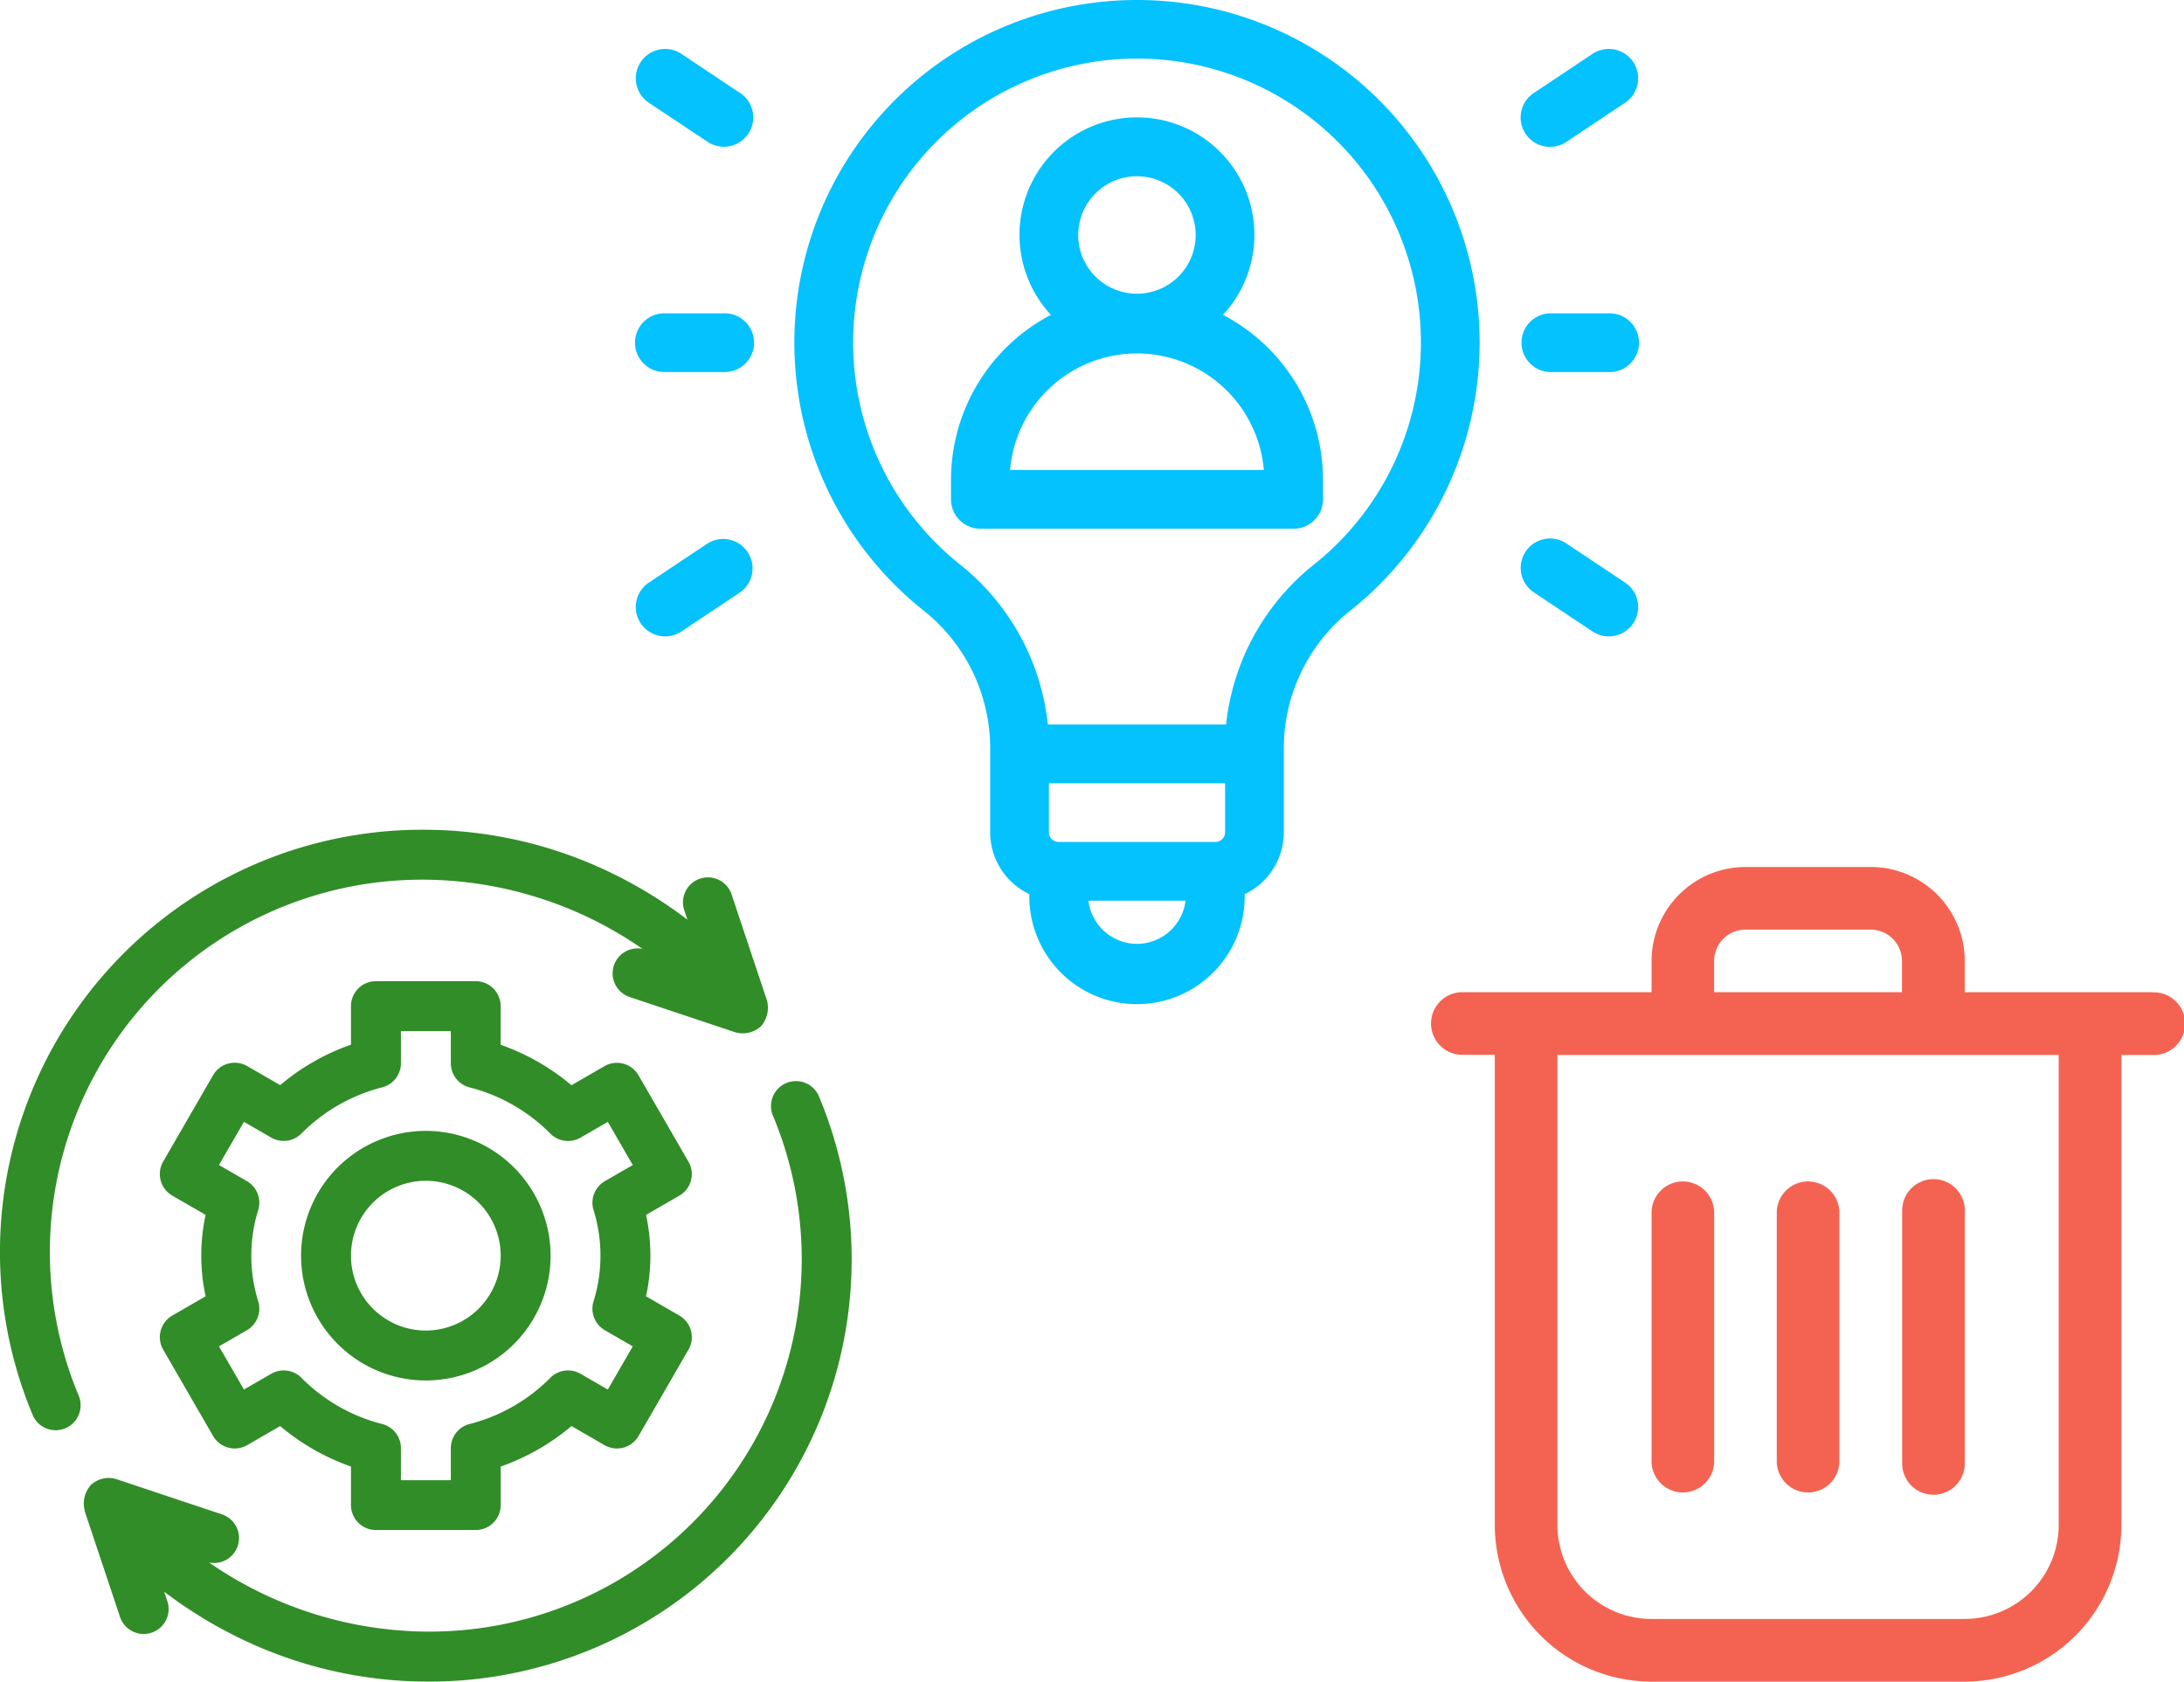
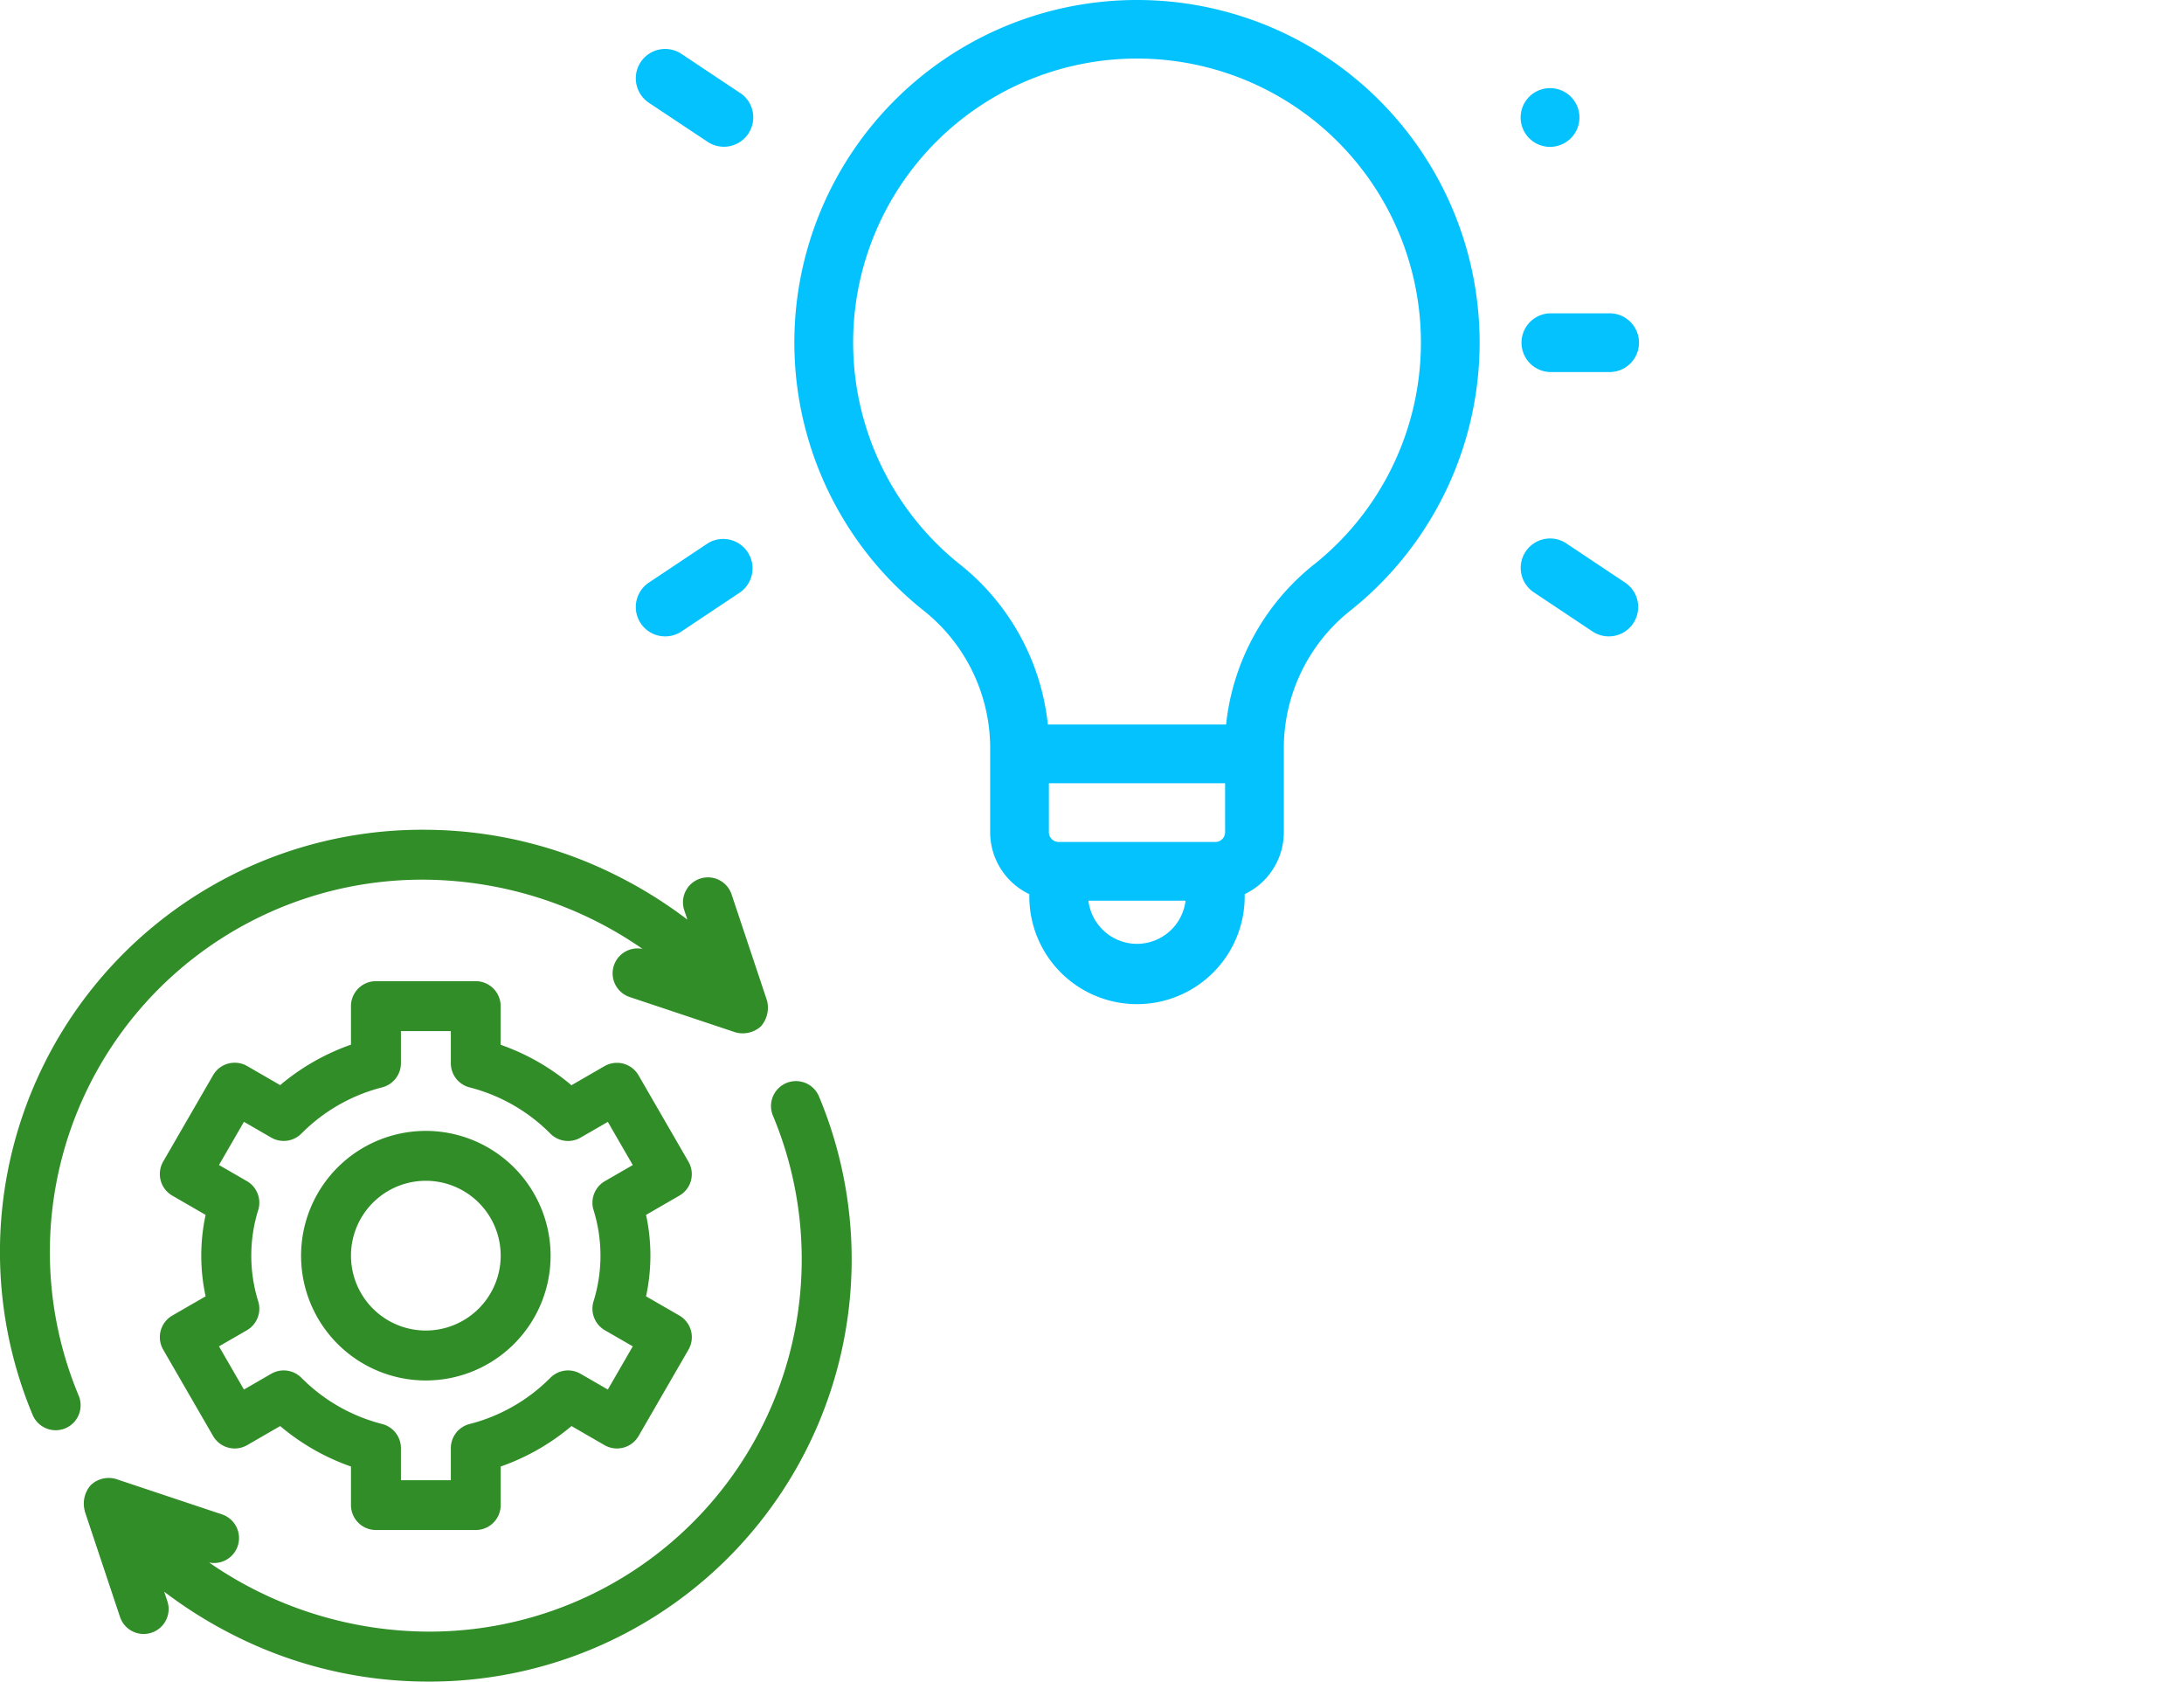
<svg xmlns="http://www.w3.org/2000/svg" width="101.18" height="77.889" viewBox="0 0 101.18 77.889">
  <g transform="translate(-3706.859 -1260.353)">
-     <path d="M97.378,53.8H88.671V52.354A4.358,4.358,0,0,0,84.317,48h-5.8a4.358,4.358,0,0,0-4.354,4.354V53.8H65.451a1.451,1.451,0,1,0,0,2.9H66.9V78.476a7.265,7.265,0,0,0,7.256,7.256H88.671a7.265,7.265,0,0,0,7.256-7.256V56.707h1.451a1.451,1.451,0,1,0,0-2.9ZM77.061,52.354A1.453,1.453,0,0,1,78.512,50.9h5.8a1.453,1.453,0,0,1,1.451,1.451V53.8H77.061ZM93.024,78.476a4.358,4.358,0,0,1-4.354,4.354H74.159A4.358,4.358,0,0,1,69.8,78.476V56.707H93.024Zm-13.061-2.9V63.963a1.451,1.451,0,0,1,2.9,0v11.61a1.451,1.451,0,0,1-2.9,0Zm-5.8,0V63.963a1.451,1.451,0,0,1,2.9,0v11.61a1.451,1.451,0,0,1-2.9,0Zm11.61,0V63.963a1.451,1.451,0,1,1,2.9,0v11.61a1.451,1.451,0,1,1-2.9,0Z" transform="translate(3709.21 1252.511)" fill="#f46351" />
    <g transform="translate(3736.314 1260.353)">
-       <path d="M173.6,69.142a5.442,5.442,0,1,0-7.971,0A8.625,8.625,0,0,0,161,76.78v.907a1.361,1.361,0,0,0,1.361,1.361h14.512a1.361,1.361,0,0,0,1.361-1.361V76.78A8.625,8.625,0,0,0,173.6,69.142Zm-3.986-6.421a2.721,2.721,0,1,1-2.721,2.721A2.724,2.724,0,0,1,169.617,62.721Zm-5.878,13.605a5.9,5.9,0,0,1,11.757,0Z" transform="translate(-146.397 -54.558)" fill="#03c2fe" />
      <path d="M96.873,0a15.866,15.866,0,0,0-9.956,28.226,8.147,8.147,0,0,1,3.153,6.313v4.009a3.178,3.178,0,0,0,1.814,2.868v.035a4.989,4.989,0,1,0,9.977,0v-.035a3.178,3.178,0,0,0,1.814-2.868V34.539a8.147,8.147,0,0,1,3.153-6.313A15.866,15.866,0,0,0,96.873,0Zm0,43.718a2.27,2.27,0,0,1-2.251-2h4.5A2.27,2.27,0,0,1,96.873,43.718Zm4.082-5.17A.454.454,0,0,1,100.5,39H93.245a.454.454,0,0,1-.454-.454V36.28h8.163Zm4.167-12.441A10.942,10.942,0,0,0,101,33.559H92.743a10.942,10.942,0,0,0-4.119-7.452,13.152,13.152,0,1,1,16.5,0Z" transform="translate(-73.653 0)" fill="#03c2fe" />
-       <path d="M454.112,29.306l2.721-1.814a1.36,1.36,0,0,0-1.509-2.264L452.6,27.042a1.36,1.36,0,1,0,1.509,2.264Z" transform="translate(-411.001 -22.732)" fill="#03c2fe" />
+       <path d="M454.112,29.306a1.36,1.36,0,0,0-1.509-2.264L452.6,27.042a1.36,1.36,0,1,0,1.509,2.264Z" transform="translate(-411.001 -22.732)" fill="#03c2fe" />
      <path d="M456.833,277.041l-2.721-1.814a1.36,1.36,0,1,0-1.509,2.264l2.721,1.814a1.36,1.36,0,0,0,1.509-2.264Z" transform="translate(-411.001 -250.056)" fill="#03c2fe" />
      <path d="M4.837,27.041,2.115,25.227A1.36,1.36,0,1,0,.606,27.491L3.327,29.3a1.36,1.36,0,1,0,1.509-2.264Z" transform="translate(0 -22.731)" fill="#03c2fe" />
      <path d="M3.327,275.227.606,277.041a1.36,1.36,0,0,0,1.509,2.264l2.721-1.814a1.361,1.361,0,0,0-1.509-2.264Z" transform="translate(0 -250.056)" fill="#03c2fe" />
-       <path d="M1.361,162.721H4.082a1.361,1.361,0,1,0,0-2.721H1.361a1.361,1.361,0,1,0,0,2.721Z" transform="translate(0 -145.488)" fill="#03c2fe" />
      <path d="M456.082,160H453.36a1.361,1.361,0,0,0,0,2.721h2.721a1.361,1.361,0,1,0,0-2.721Z" transform="translate(-411.003 -145.488)" fill="#03c2fe" />
    </g>
    <g transform="translate(3706.859 1298.787)">
      <path d="M120.7,100.237a1.156,1.156,0,0,0-.116-.877l-2.312-4a1.156,1.156,0,0,0-1.579-.423l-1.529.883a10.405,10.405,0,0,0-3.28-1.874V92.156A1.156,1.156,0,0,0,110.73,91h-4.624a1.156,1.156,0,0,0-1.156,1.156v1.785a10.4,10.4,0,0,0-3.28,1.874l-1.529-.883a1.156,1.156,0,0,0-1.579.423l-2.312,4a1.156,1.156,0,0,0,.423,1.579l1.543.891a8.924,8.924,0,0,0,0,3.772l-1.543.891a1.156,1.156,0,0,0-.423,1.579l2.312,4a1.156,1.156,0,0,0,1.579.423l1.529-.883a10.4,10.4,0,0,0,3.28,1.874v1.785a1.156,1.156,0,0,0,1.156,1.156h4.624a1.156,1.156,0,0,0,1.156-1.156v-1.785a10.4,10.4,0,0,0,3.28-1.874l1.529.883a1.156,1.156,0,0,0,1.579-.423l2.312-4a1.156,1.156,0,0,0-.423-1.579l-1.543-.891a8.925,8.925,0,0,0,0-3.772l1.543-.891a1.156,1.156,0,0,0,.539-.7Zm-4.522,1.333a7.126,7.126,0,0,1,0,4.29,1.156,1.156,0,0,0,.536,1.31l1.291.745-1.156,2-1.266-.731a1.156,1.156,0,0,0-1.4.191,8.086,8.086,0,0,1-3.742,2.138,1.156,1.156,0,0,0-.865,1.119v1.484h-2.312v-1.484a1.156,1.156,0,0,0-.865-1.119,8.085,8.085,0,0,1-3.742-2.138,1.156,1.156,0,0,0-1.4-.191l-1.266.731-1.156-2,1.291-.745a1.156,1.156,0,0,0,.536-1.31,7.127,7.127,0,0,1,0-4.29,1.156,1.156,0,0,0-.536-1.31l-1.291-.745,1.156-2,1.266.731a1.156,1.156,0,0,0,1.4-.191,8.086,8.086,0,0,1,3.742-2.138,1.156,1.156,0,0,0,.865-1.119V93.312h2.312V94.8a1.156,1.156,0,0,0,.865,1.119,8.086,8.086,0,0,1,3.742,2.138,1.156,1.156,0,0,0,1.4.191l1.266-.731,1.156,2-1.291.745A1.156,1.156,0,0,0,116.178,101.57Z" transform="translate(-88.69 -83.987)" fill="#318d27" />
      <path d="M186.78,181a5.78,5.78,0,1,0,5.78,5.78A5.786,5.786,0,0,0,186.78,181Zm0,9.247a3.468,3.468,0,1,1,3.468-3.468A3.472,3.472,0,0,1,186.78,190.247Z" transform="translate(-167.052 -167.052)" fill="#318d27" />
      <path d="M35.257,9.1a1.32,1.32,0,0,0,.279-1.183L33.9,3.015a1.156,1.156,0,1,0-2.193.731l.139.417a20.683,20.683,0,0,0-3.332-2.069A19.9,19.9,0,0,0,19.728,0,19.558,19.558,0,0,0,1.511,27.1a1.156,1.156,0,0,0,2.142-.87A17.247,17.247,0,0,1,19.728,2.312,17.94,17.94,0,0,1,29.767,5.518a1.156,1.156,0,0,0-.6,2.228l4.9,1.635A1.255,1.255,0,0,0,35.257,9.1Z" fill="#318d27" />
      <path d="M50.349,170.9l1.635,4.9a1.156,1.156,0,1,0,2.193-.731l-.139-.417a20.691,20.691,0,0,0,3.332,2.069,19.906,19.906,0,0,0,8.788,2.094,19.558,19.558,0,0,0,18.216-27.1,1.156,1.156,0,0,0-2.142.87A17.247,17.247,0,0,1,66.158,176.5,17.939,17.939,0,0,1,56.119,173.3a1.156,1.156,0,0,0,.6-2.228l-4.9-1.635a1.2,1.2,0,0,0-1.183.279,1.289,1.289,0,0,0-.279,1.183Z" transform="translate(-46.431 -139.36)" fill="#318d27" />
    </g>
  </g>
</svg>